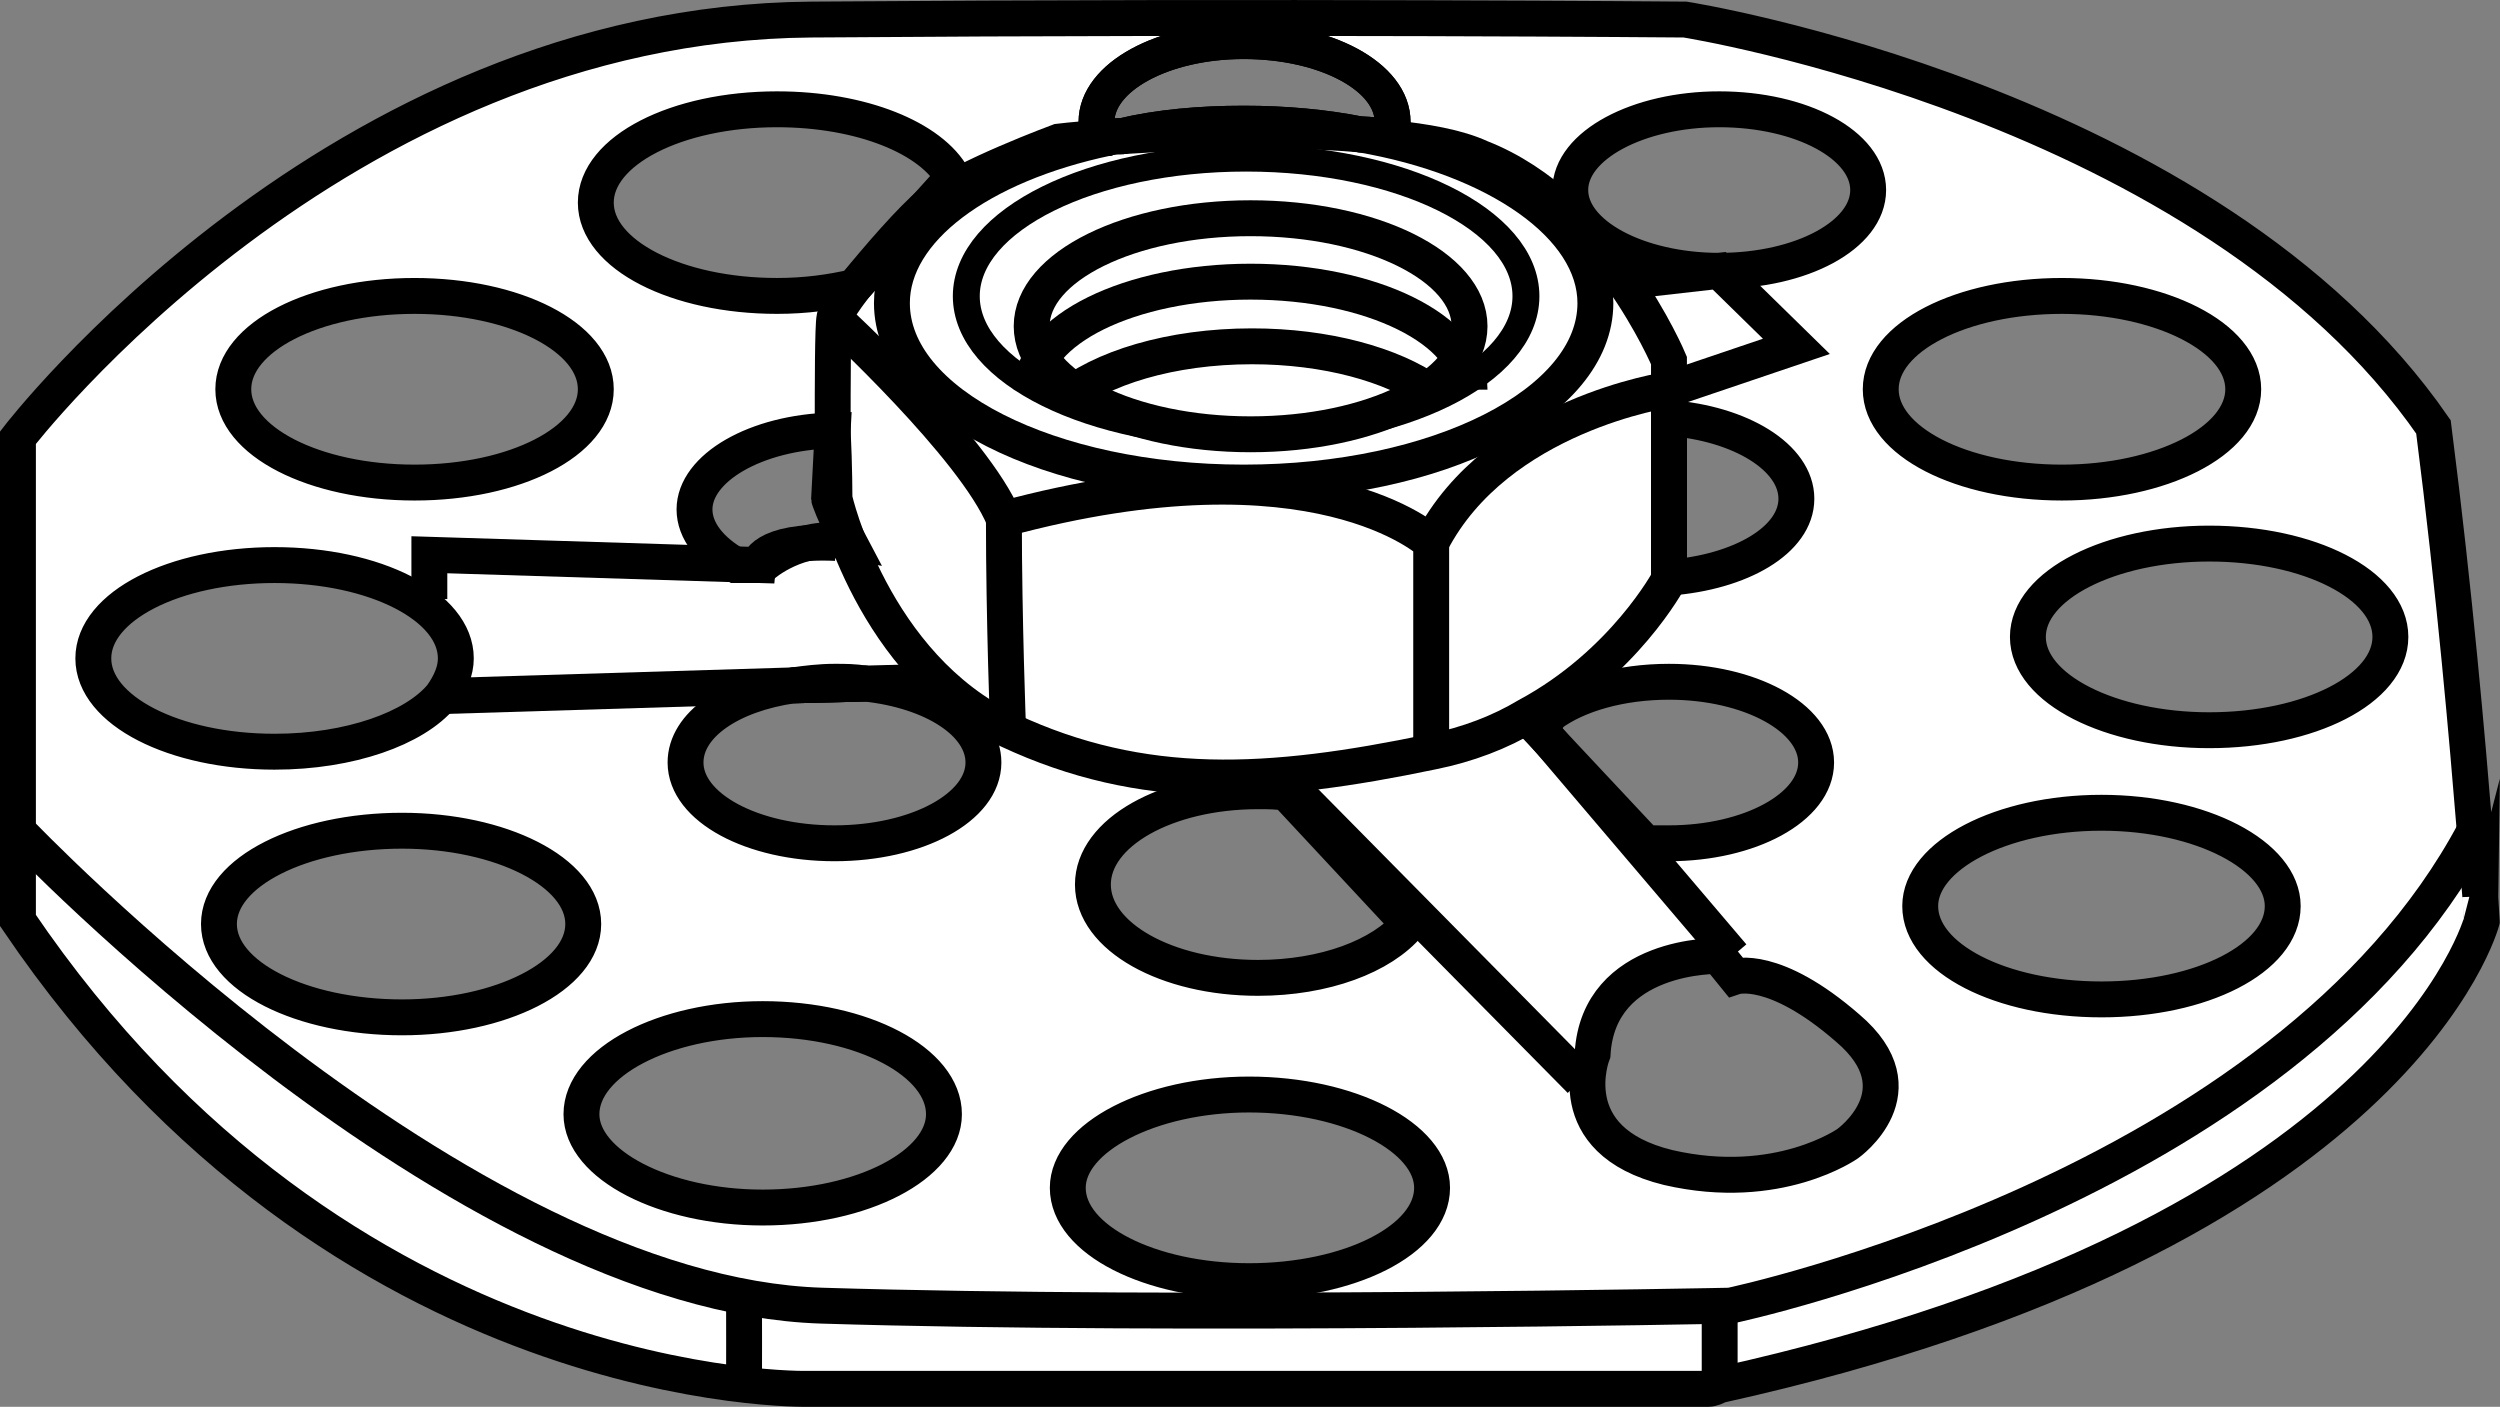
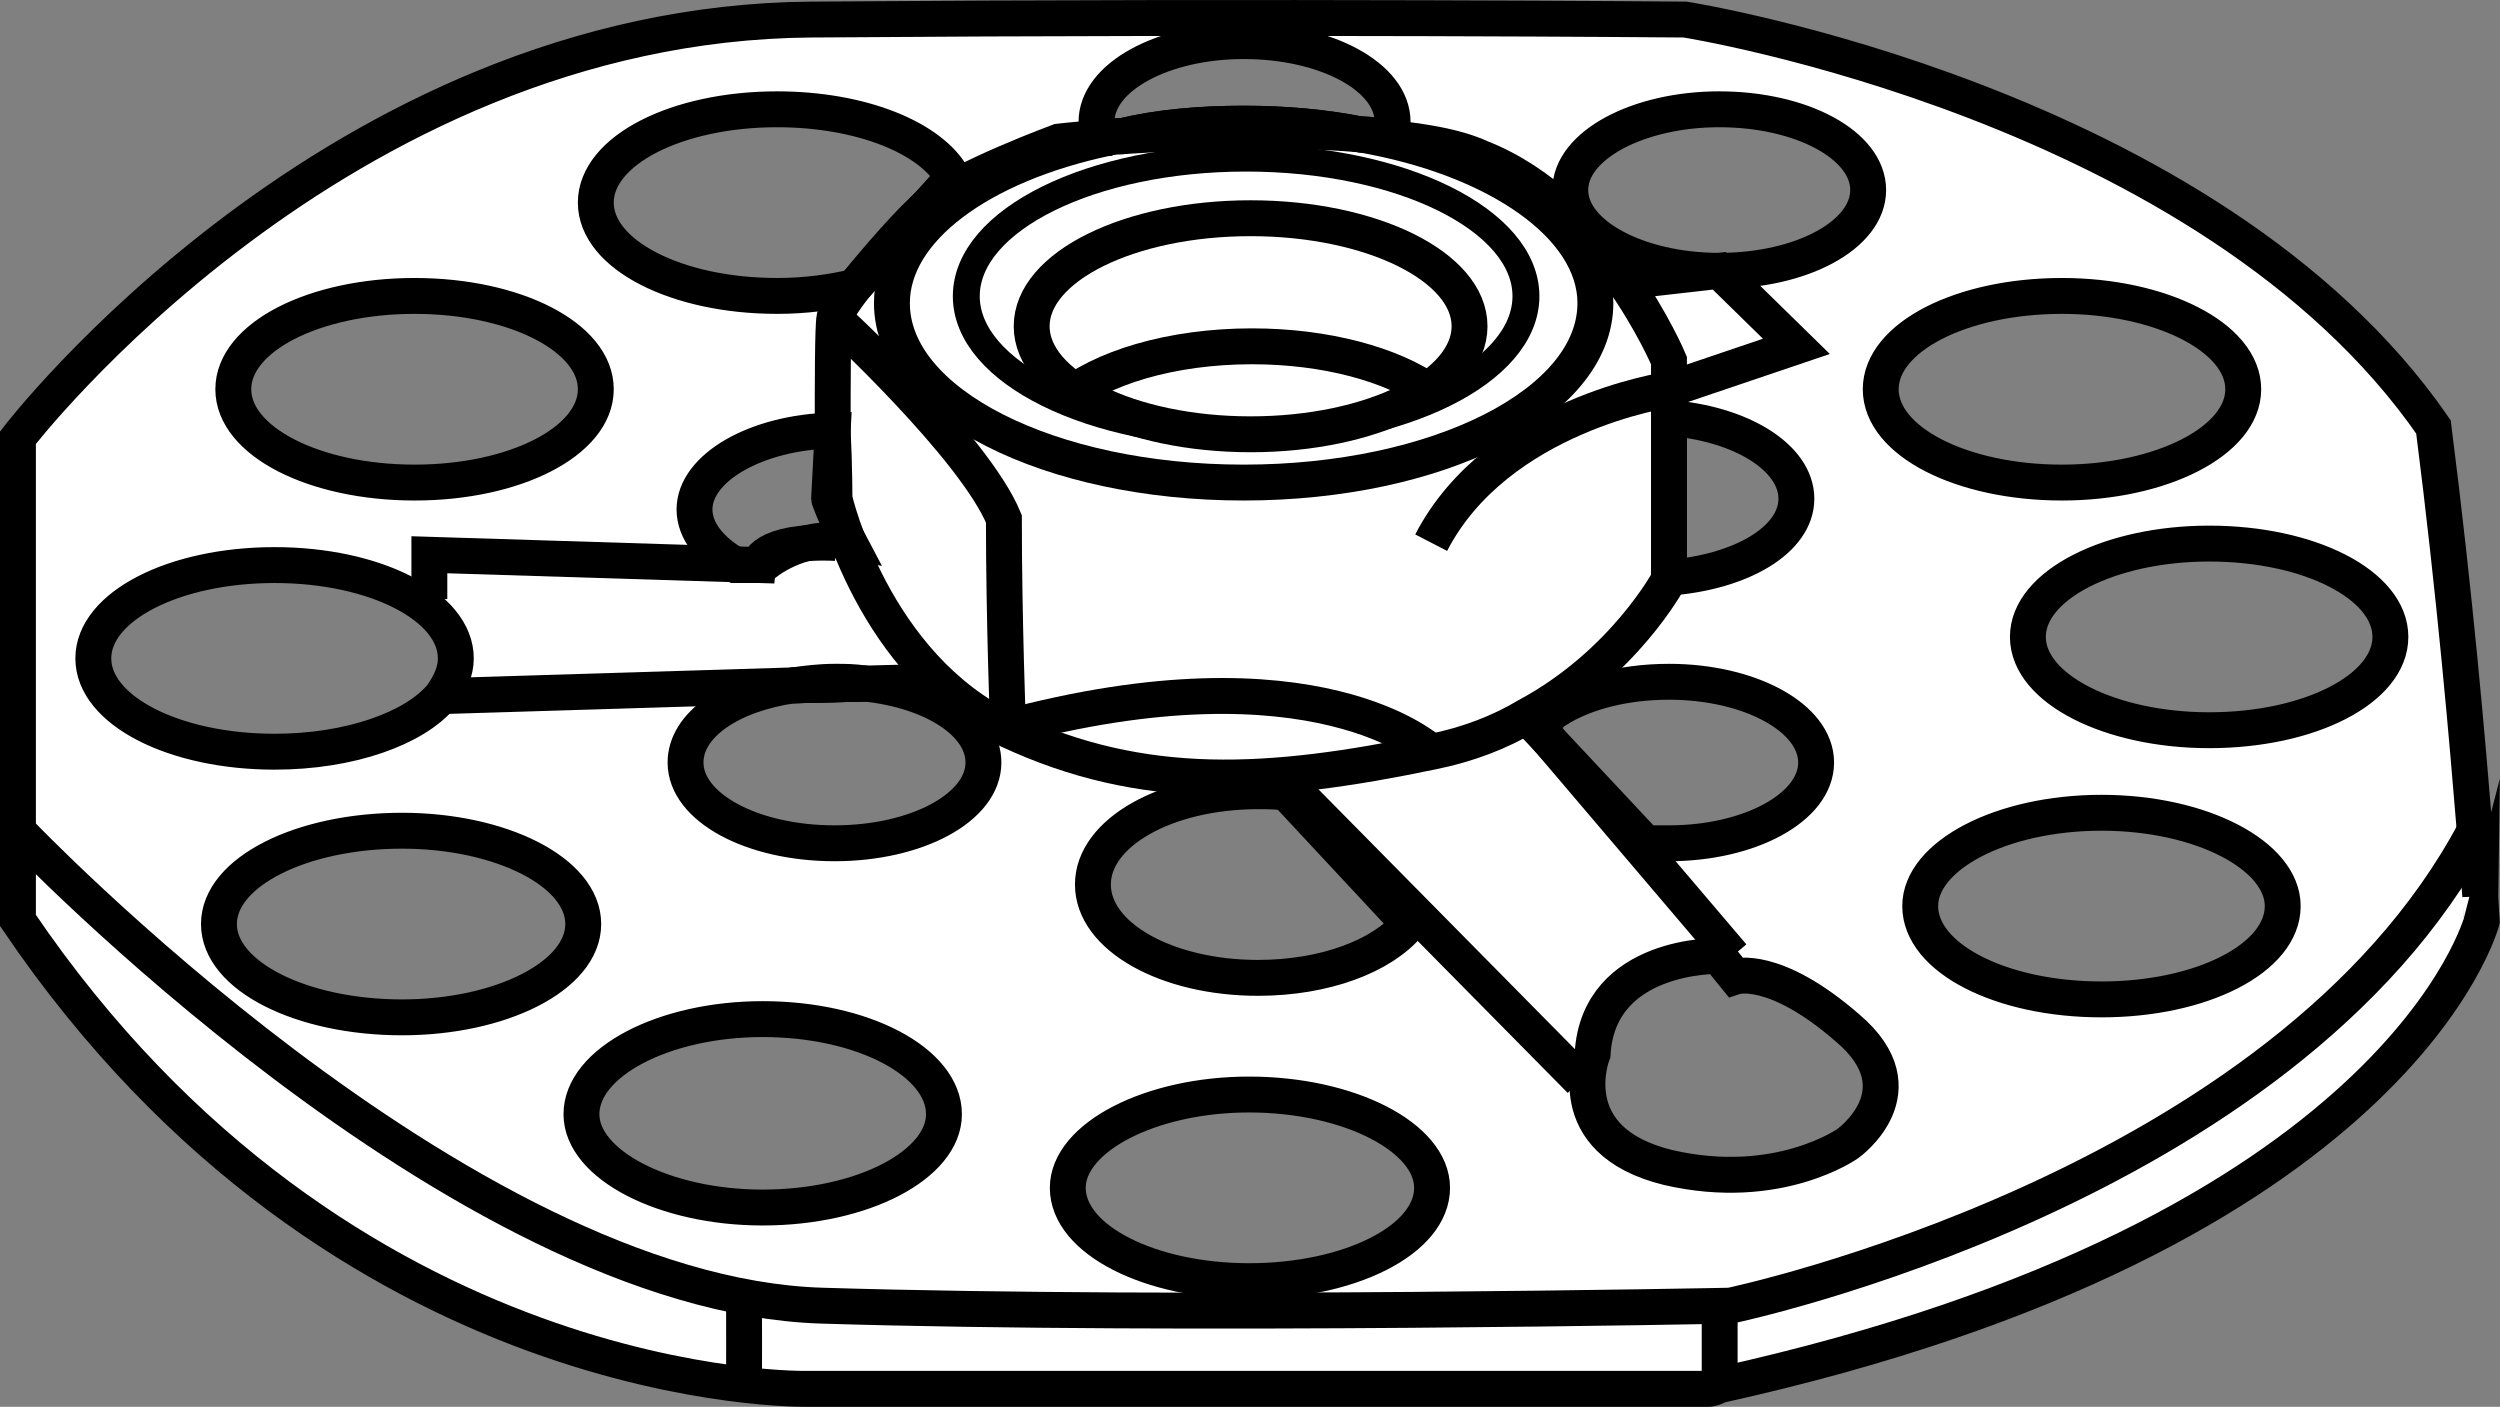
<svg xmlns="http://www.w3.org/2000/svg" version="1.1" id="Image" x="0px" y="0px" width="55.723px" height="31.356px" viewBox="0 0 55.723 31.356" enable-background="new 0 0 55.723 31.356" xml:space="preserve">
  <rect x="0" y="0" width="55.723" height="31.356" fill="#808080" stroke="none" />
  <path fill="#FFFFFF" stroke="#000000" stroke-width="0.8" stroke-miterlimit="10" d="M55.16,18.516  c-0.16-1.96-0.44-5.24-0.92-9c-5-7.24-16.68-9.08-16.68-9.08s-8.92-0.08-19.48,0  C7.48,0.516,0.4,9.756,0.4,9.756v10.76c7.24,10.68,17.6,10.44,17.6,10.44s8.32,0,20.08,0  c0.08,0,0.16-0.04,0.24-0.08c15.2-3.36,17-10.36,17-10.36S55.28,19.796,55.16,18.516z M53.28,14.196  c0,1.16-1.8,2.08-4.04,2.08c-2.2,0-4.04-0.92-4.04-2.08s1.84-2.08,4.04-2.08  C51.48,12.116,53.28,13.036,53.28,14.196z M4.88,20.596c0-1.16,1.84-2.08,4.08-2.08  c2.2,0,4.04,0.92,4.04,2.08c0,1.16-1.84,2.08-4.04,2.08C6.72,22.676,4.88,21.756,4.88,20.596z M12.96,24.835  c0-1.16,1.84-2.12,4.04-2.12c2.24,0,4.04,0.96,4.04,2.12c0,1.12-1.8,2.08-4.04,2.08  C14.8,26.916,12.96,25.956,12.96,24.835z M18.92,12.075c-1.12-0.2-1.92,0.52-1.92,0.52H16.4  c-0.56-0.32-0.92-0.76-0.92-1.24c0-0.92,1.36-1.72,3.08-1.76l-0.08,1.52  C18.48,11.116,18.56,11.396,18.92,12.075z M17.68,15.276l1.6-0.04c1.52,0.16,2.64,0.88,2.64,1.76  c0,1-1.48,1.8-3.32,1.8c-1.84,0-3.32-0.8-3.32-1.8C15.28,16.156,16.28,15.476,17.68,15.276z M40.48,16.996  c0,1-1.48,1.8-3.28,1.8h-0.52l-2.36-2.52l0.24-0.36c0.6-0.44,1.56-0.72,2.64-0.72  C39,15.196,40.48,15.996,40.48,16.996z M37.2,12.876V9.316c1.6,0.12,2.84,0.88,2.84,1.8  C40.04,12.036,38.8,12.756,37.2,12.876z M28.04,17.636c0.24,0,0.44,0,0.64,0.04l2.72,2.92  c-0.6,0.72-1.88,1.2-3.36,1.2c-2.04,0-3.68-0.92-3.68-2.08S26,17.636,28.04,17.636z   M23.8,26.476c0-1.12,1.84-2.08,4.04-2.08c2.24,0,4.08,0.96,4.08,2.08c0,1.16-1.84,2.08-4.08,2.08  C25.64,28.556,23.8,27.636,23.8,26.476z M35.498,23.485c0.135-2.238,2.804-2.177,2.804-2.177l0.374,0.461  c0,0,0.861-0.288,2.51,1.148c1.65,1.403,0,2.572,0,2.572s-1.548,1.102-4.005,0.534  C34.724,25.422,35.498,23.485,35.498,23.485z M46.84,22.276c-2.24,0-4.04-0.92-4.04-2.08  c0-1.12,1.8-2.08,4.04-2.08s4.04,0.96,4.04,2.08C50.88,21.355,49.08,22.276,46.84,22.276z M45.96,6.596  c2.2,0,4.04,0.92,4.04,2.08s-1.84,2.08-4.04,2.08c-2.24,0-4.04-0.92-4.04-2.08S43.72,6.596,45.96,6.596z   M38.32,2.436c1.84,0,3.32,0.8,3.32,1.8s-1.48,1.8-3.32,1.8c-1.8,0-3.32-0.8-3.32-1.8  S36.52,2.436,38.32,2.436z M27.72,0.916c1.84,0,3.32,0.8,3.32,1.8c0,0.12,0,0.24-0.04,0.36  c-0.2-0.04-0.44-0.08-0.68-0.08c-0.8-0.16-1.68-0.24-2.6-0.24c-0.96,0-1.88,0.08-2.72,0.28  c-0.12,0-0.2,0-0.32,0.04h-0.2c-0.04-0.12-0.04-0.24-0.04-0.36C24.44,1.716,25.92,0.916,27.72,0.916z   M17.32,2.436c1.88,0,3.44,0.64,3.92,1.52l-2.2,2.44c-0.52,0.12-1.08,0.2-1.72,0.2  c-2.24,0-4.04-0.92-4.04-2.08C13.28,3.356,15.08,2.436,17.32,2.436z M9.24,6.596  c2.24,0,4.04,0.92,4.04,2.08s-1.8,2.08-4.04,2.08S5.2,9.835,5.2,8.676S7,6.596,9.24,6.596z   M6.12,12.595c2.24,0,4.04,0.92,4.04,2.08c0,0.28-0.12,0.56-0.32,0.84c-0.6,0.72-2.04,1.24-3.72,1.24  c-2.24,0-4.04-0.92-4.04-2.08S3.88,12.595,6.12,12.595z" />
  <path fill="none" stroke="#000000" stroke-width="0.8" stroke-miterlimit="10" d="M0.4,18.519c0,0,9.833,10.333,17.917,10.583  s20.25,0,20.25,0s12.342-2.583,16.592-10.583" />
  <path fill="none" stroke="#000000" stroke-width="0.8" stroke-miterlimit="10" d="M19.28,15.236l-1.6,0.04  c0.28-0.04,0.6-0.08,0.92-0.08C18.84,15.196,19.04,15.196,19.28,15.236z" />
-   <path fill="none" stroke="#000000" stroke-width="0.8" stroke-miterlimit="10" d="M24.48,3.076c-0.04-0.12-0.04-0.24-0.04-0.36  c0-1,1.48-1.8,3.28-1.8c1.84,0,3.32,0.8,3.32,1.8c0,0.12,0,0.24-0.04,0.36" />
  <line fill="none" stroke="#000000" stroke-width="0.8" stroke-miterlimit="10" x1="28.541" y1="17.306" x2="35.228" y2="24.08" />
  <line fill="none" stroke="#000000" stroke-width="0.8" stroke-miterlimit="10" x1="34.055" y1="15.942" x2="38.62" y2="21.308" />
  <polyline fill="none" stroke="#000000" stroke-width="0.8" stroke-miterlimit="10" points="20.76,15.196 19.28,15.236   17.68,15.276 9.84,15.516 " />
  <polyline fill="#FFFFFF" stroke="#000000" stroke-width="0.8" stroke-miterlimit="10" points="36.198,6.277 38.32,6.036   40.04,7.72 37.186,8.686 " />
  <path fill="none" stroke="#000000" stroke-width="0.8" stroke-miterlimit="10" d="M18.63,12.102  c-1.663-0.074-1.727,0.492-1.727,0.492L9.57,12.365v0.988" />
  <g>
    <path fill="none" stroke="#000000" stroke-width="0.8" stroke-miterlimit="10" d="M37.2,8.036v4.88c0,0-1,1.88-3.16,3.04   c-0.6,0.36-1.32,0.64-2.12,0.8c-3.64,0.76-6.44,0.92-9.44-0.48C19.44,14.835,18.6,11.116,18.6,11.116   s0-0.72-0.04-1.52c0-1.04,0-2.32,0.04-2.52c0.04-0.12,0.2-0.36,0.44-0.68c0.52-0.64,1.28-1.52,1.72-1.88   C21.44,3.956,23.6,3.156,23.6,3.156s0.32-0.04,0.88-0.08h0.2c0.12-0.04,0.2-0.04,0.32-0.04   c1.36-0.08,3.48-0.2,5.32-0.04c0.24,0,0.48,0.04,0.68,0.08c0.76,0.08,1.48,0.2,2,0.44   C35.76,4.596,37.2,8.036,37.2,8.036z" />
    <path fill="none" stroke="#000000" stroke-width="0.8" stroke-miterlimit="10" d="M18.599,7.094c0,0,3.118,2.871,3.777,4.471   c0,2.259,0.094,4.704,0.094,4.704" />
-     <path fill="none" stroke="#000000" stroke-width="0.8" stroke-miterlimit="10" d="M31.9,16.761v-4.665   c0,0-2.559-2.413-9.524-0.53" />
+     <path fill="none" stroke="#000000" stroke-width="0.8" stroke-miterlimit="10" d="M31.9,16.761c0,0-2.559-2.413-9.524-0.53" />
    <path fill="none" stroke="#000000" stroke-width="0.8" stroke-miterlimit="10" d="M37.186,8.686c0,0-3.81,0.552-5.286,3.41   " />
  </g>
  <ellipse fill="none" stroke="#000000" stroke-width="0.6" cx="27.775" cy="6.602" rx="6.237" ry="3.078" />
  <ellipse fill="none" stroke="#000000" stroke-width="0.8" stroke-miterlimit="10" cx="27.875" cy="7.272" rx="4.88" ry="2.408" />
-   <path fill="none" stroke="#000000" stroke-width="0.8" stroke-miterlimit="10" d="M22.995,8.686  c0-1.33,2.185-2.408,4.88-2.408s4.88,1.078,4.88,2.408" />
  <path fill="none" stroke="#000000" stroke-width="0.8" stroke-miterlimit="10" d="M23.684,8.919  c0.845-0.718,2.419-1.2,4.222-1.2c1.653,0,3.114,0.406,3.997,1.026" />
  <path fill="none" stroke="#000000" stroke-width="0.8" stroke-miterlimit="10" d="M35.56,6.756c0,2.24-3.52,4-7.84,4  c-4.32,0-7.84-1.76-7.84-4c0-1.64,1.96-3.08,4.8-3.68c0.12-0.04,0.2-0.04,0.32-0.04  c0.84-0.2,1.76-0.28,2.72-0.28c0.92,0,1.8,0.08,2.6,0.24C33.36,3.516,35.56,5.036,35.56,6.756z" />
  <path fill="none" stroke="#000000" stroke-width="0.8" stroke-miterlimit="10" d="M16.584,28.905c0.004,0.213,0,1.943,0,1.943  " />
  <line fill="none" stroke="#000000" stroke-width="0.8" stroke-miterlimit="10" x1="38.33" y1="28.905" x2="38.33" y2="30.878" />
</svg>